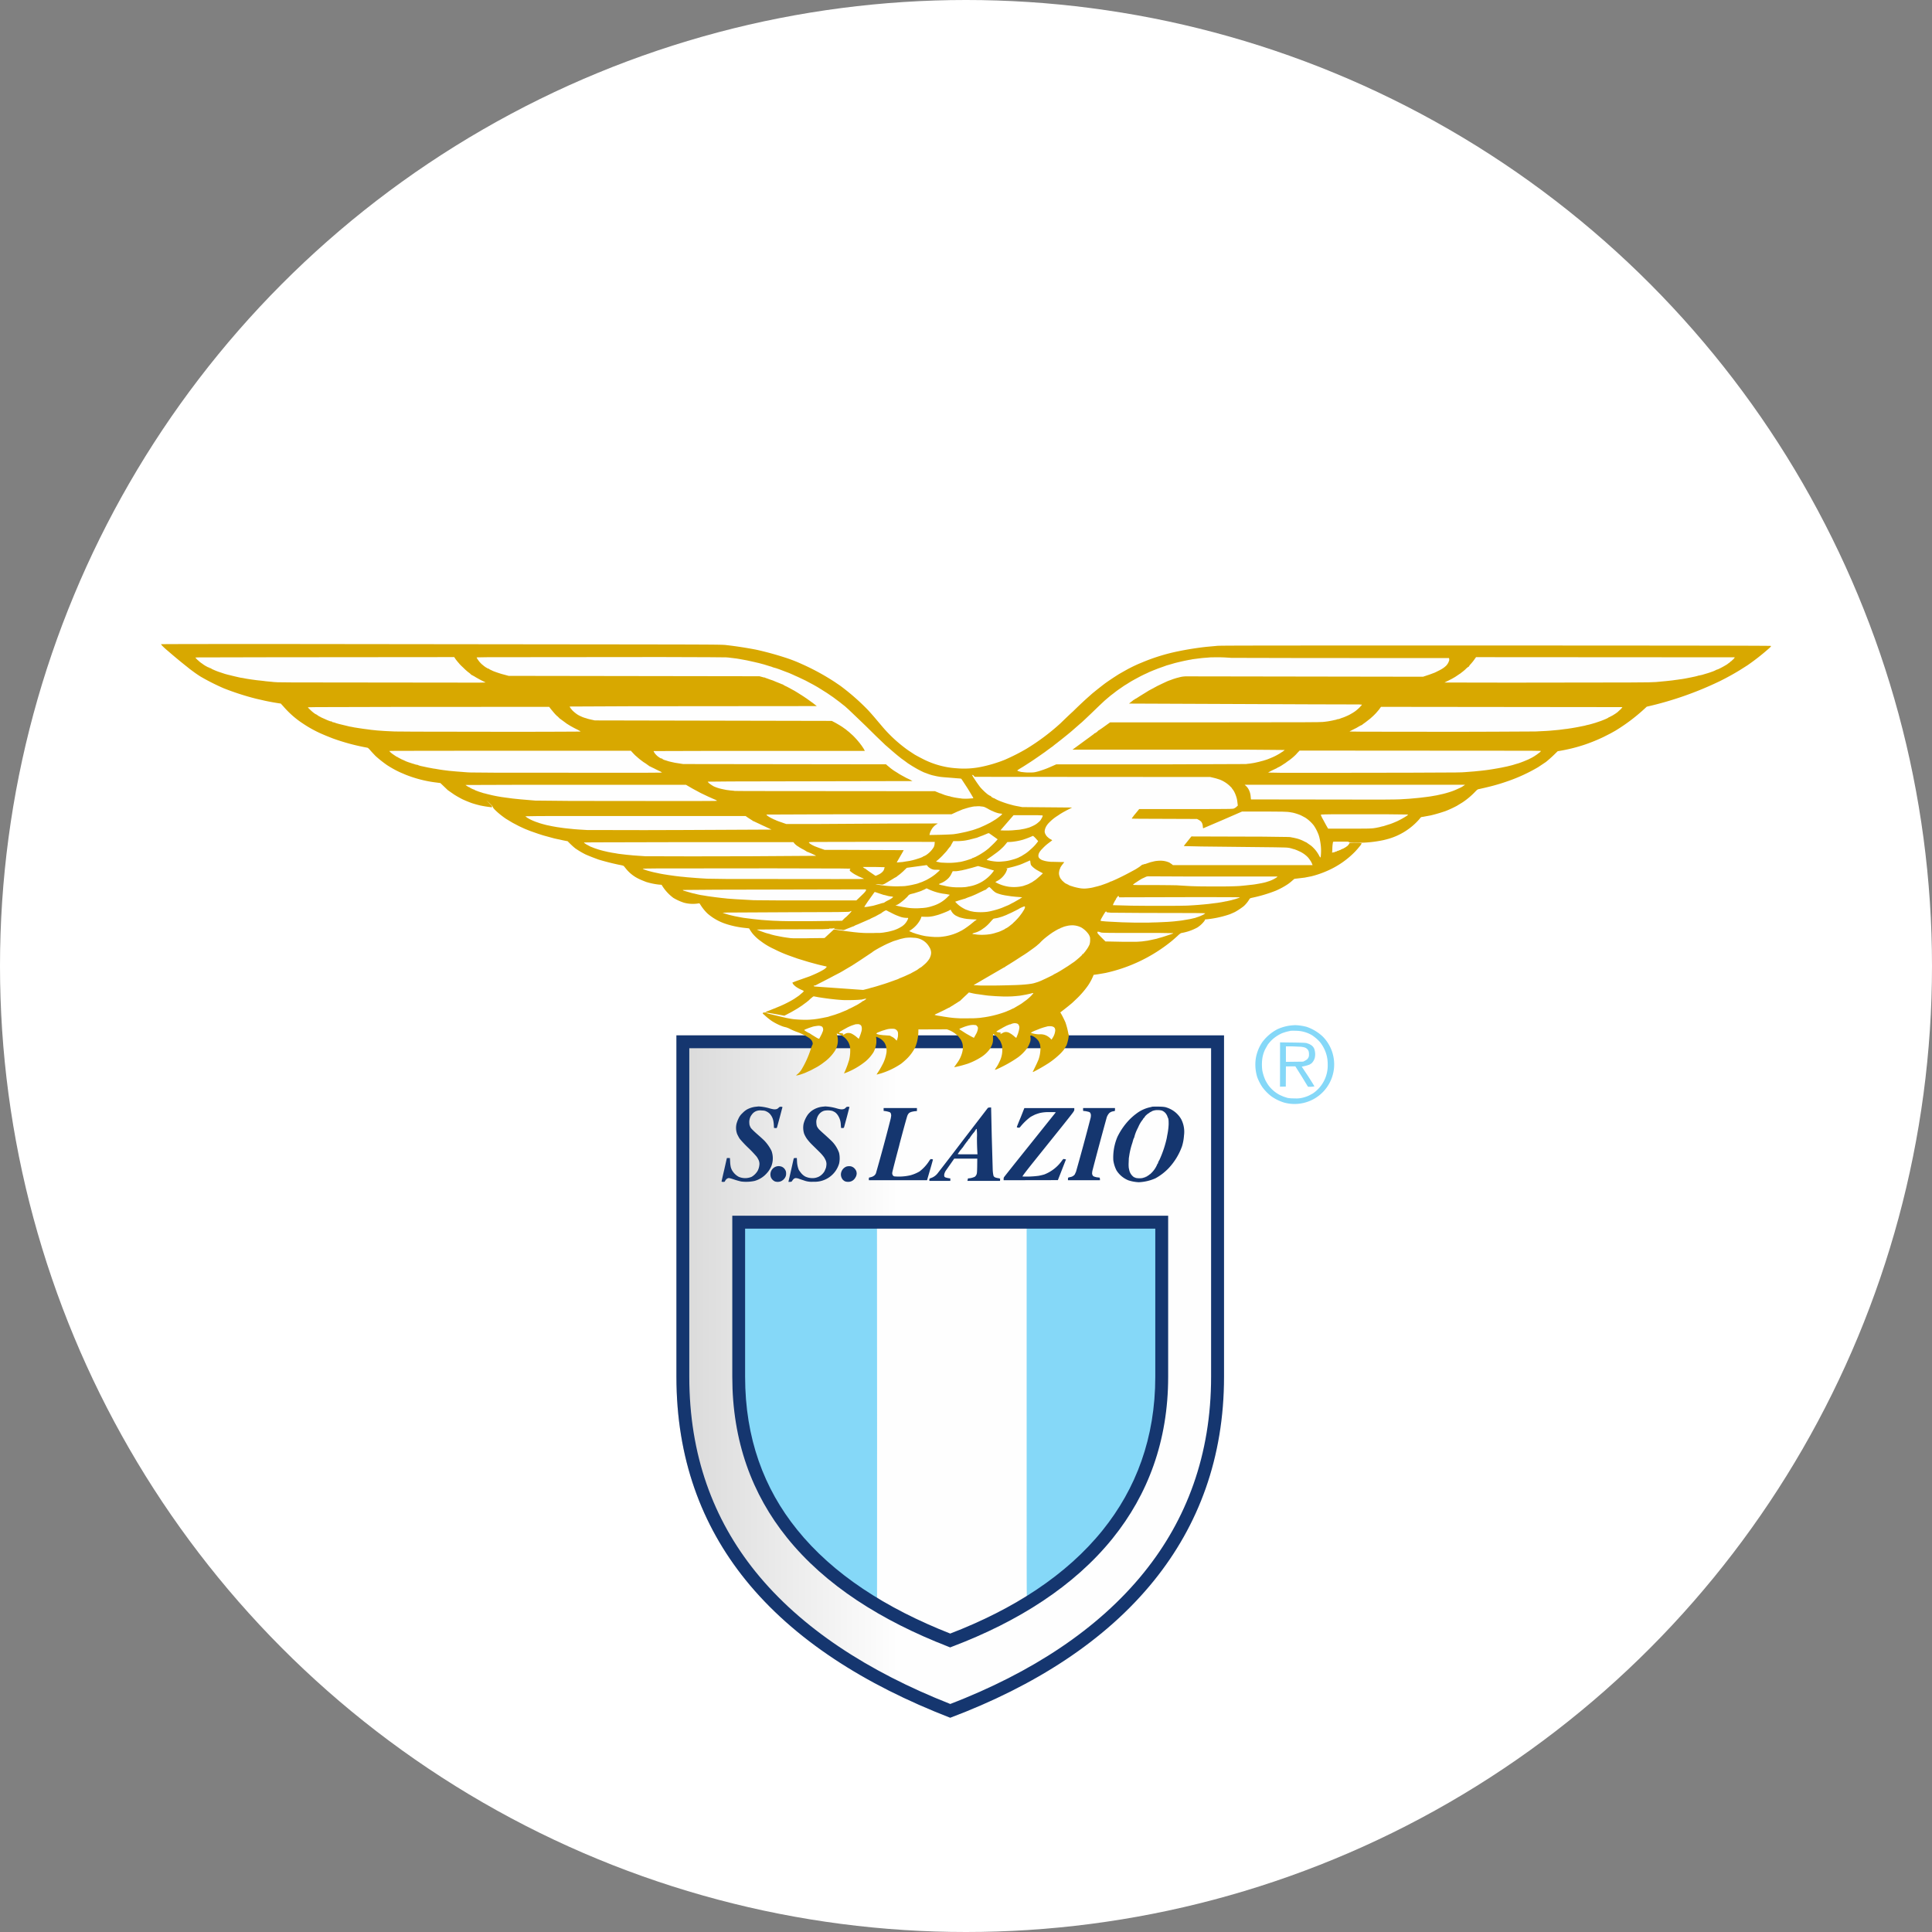
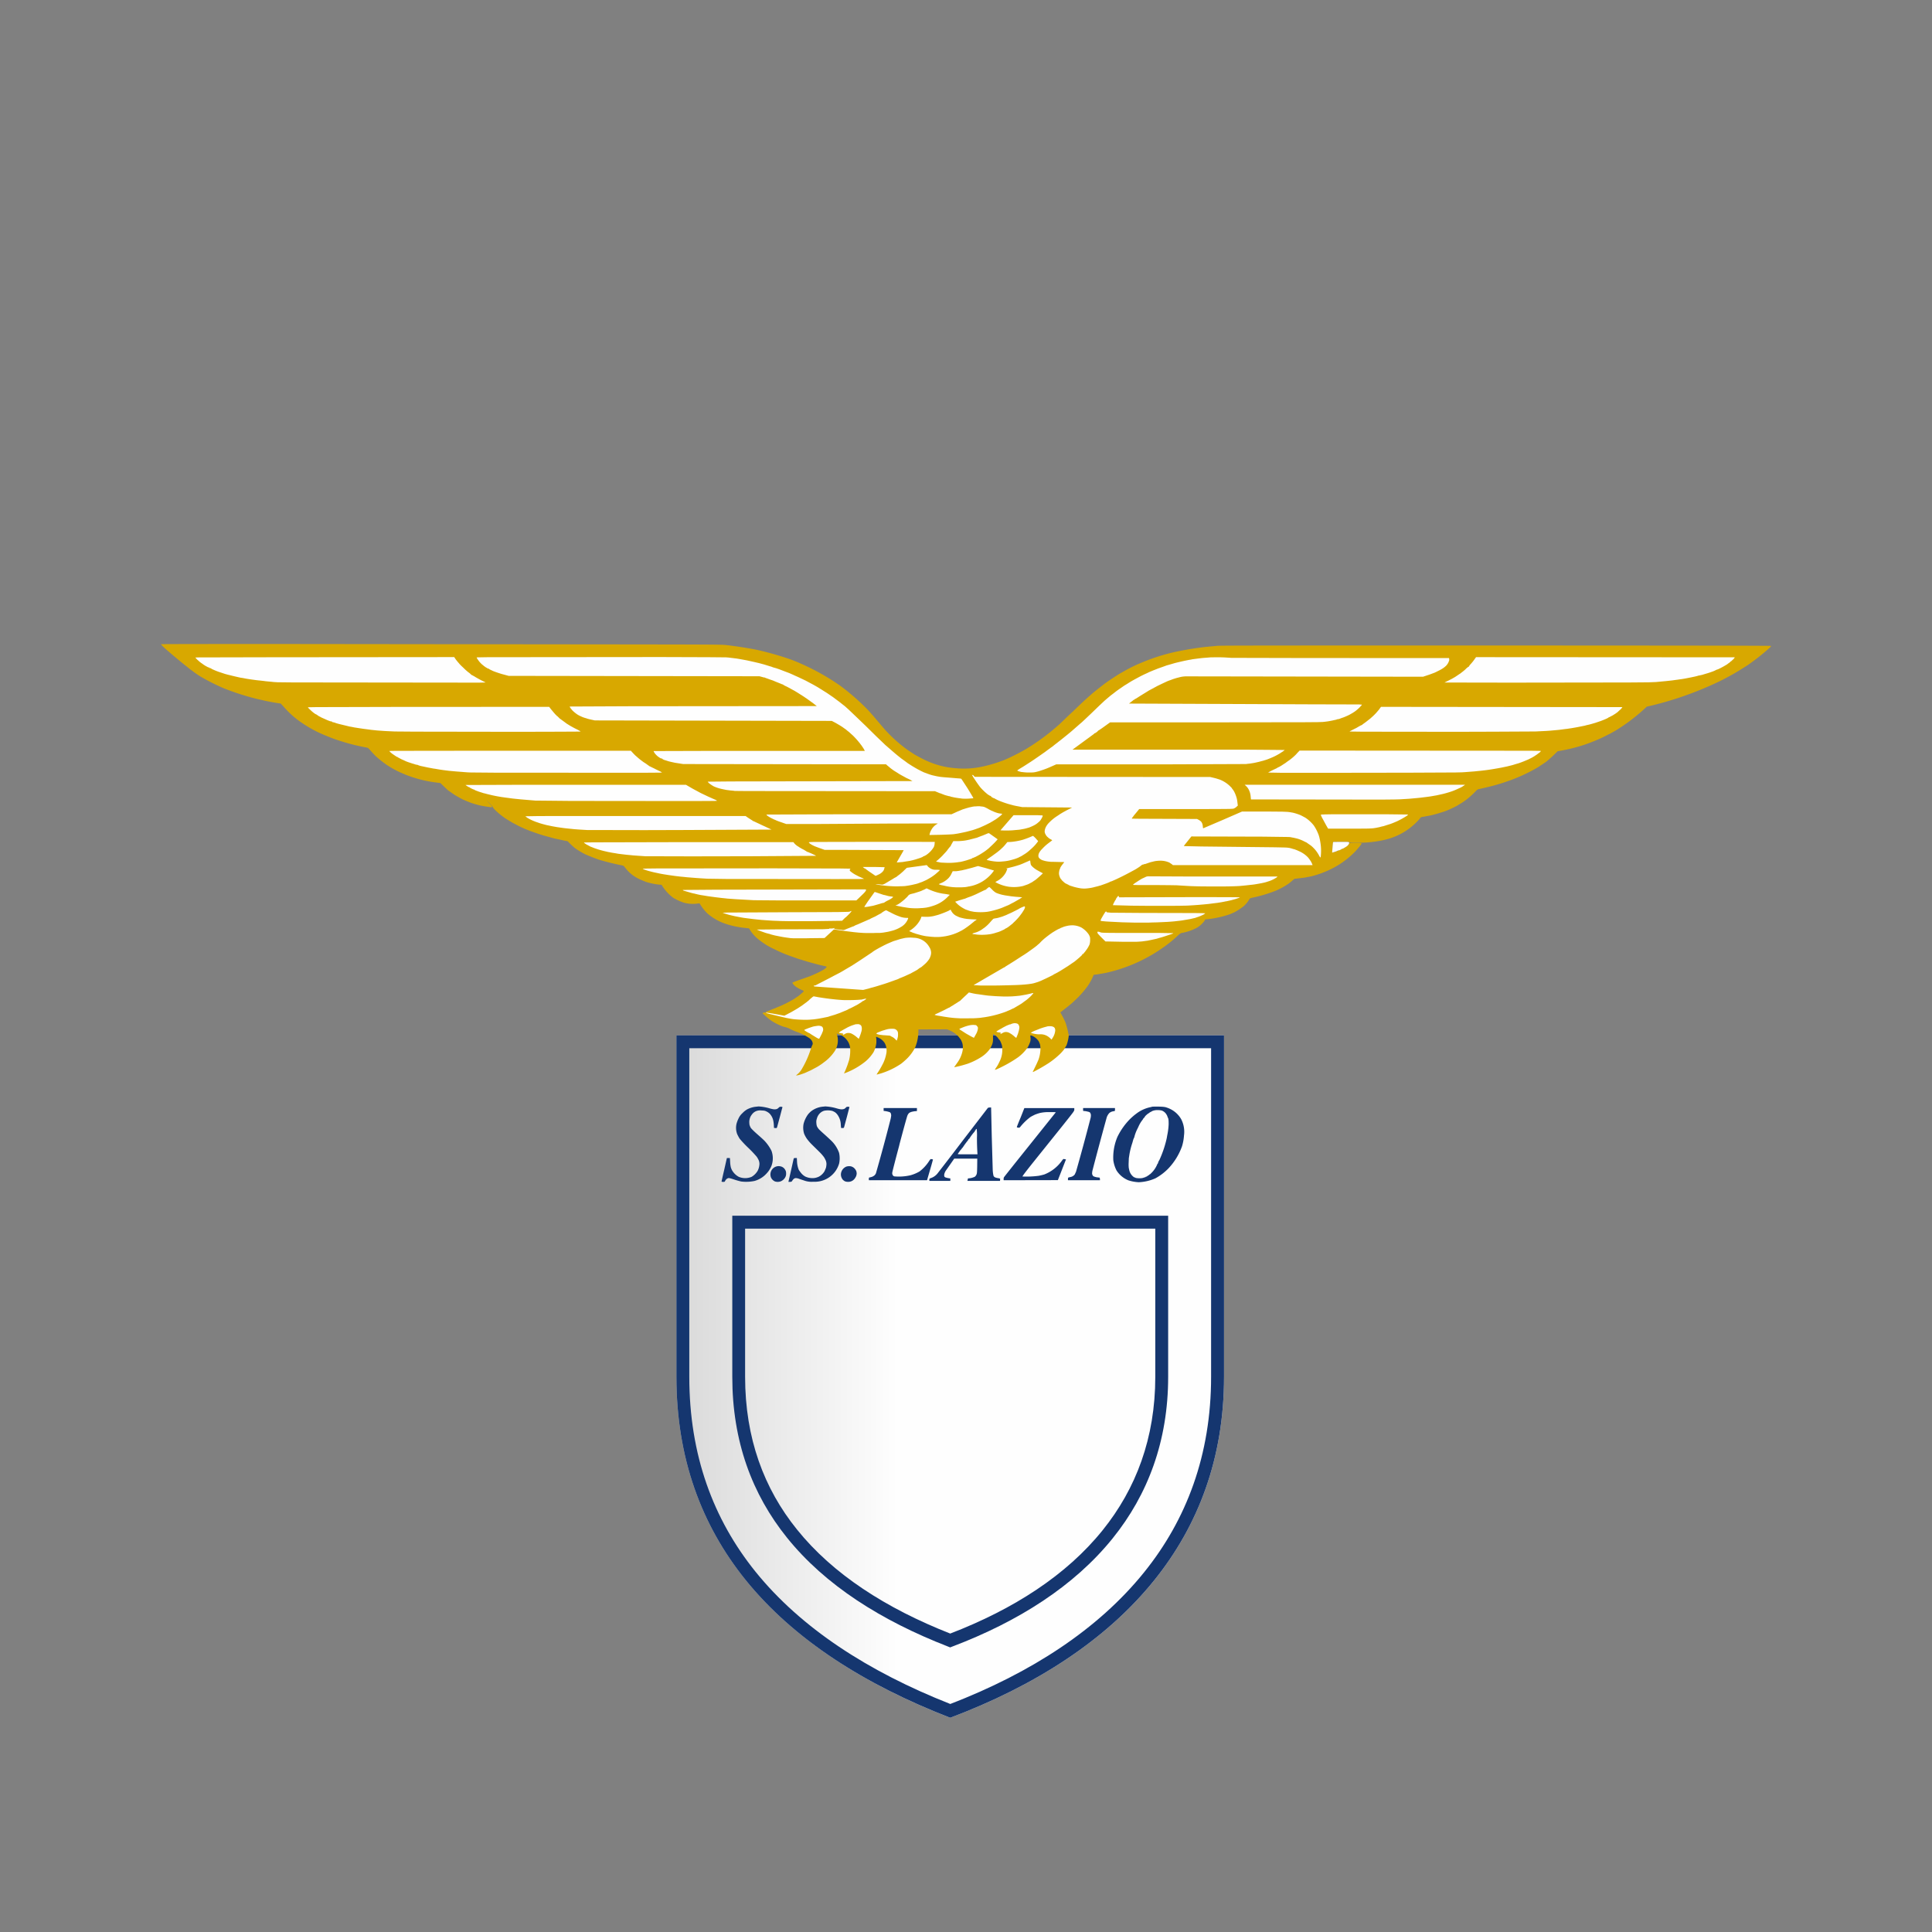
<svg xmlns="http://www.w3.org/2000/svg" width="36" height="36" fill="none">
  <rect width="100%" height="100%" fill="#808080" stroke="none" />
-   <circle cx="18" cy="18" r="18" fill="#fff" />
  <path fill-rule="evenodd" clip-rule="evenodd" d="M22.808 19.292v6.362c0 1.513-.477 2.77-1.302 3.794-.906 1.125-2.23 1.969-3.8 2.56-1.597-.618-2.917-1.458-3.818-2.575-.819-1.017-1.284-2.265-1.284-3.779v-6.362h10.204Z" fill="url(#a)" />
  <path fill-rule="evenodd" clip-rule="evenodd" d="M22.808 19.292H12.604v6.362c0 1.514.465 2.762 1.284 3.78.9 1.116 2.221 1.956 3.818 2.574 1.57-.591 2.894-1.435 3.8-2.56.825-1.024 1.302-2.281 1.302-3.794v-6.362Zm-.24.24h-9.724v6.122c0 1.46.447 2.654 1.231 3.629.85 1.053 2.099 1.863 3.632 2.468 1.505-.58 2.757-1.392 3.612-2.454.79-.98 1.248-2.185 1.248-3.643v-6.122Z" fill="#15366F" />
-   <path d="M16.342 26.395c0 1.98.002 3.603.005 3.607a.372.372 0 0 0 .066.043 3.62 3.62 0 0 0 .277.14.739.739 0 0 0 .102.052c.143.063.289.122.436.174l.168.058a1.092 1.092 0 0 0 .119.034h.01c0 .004.003.007.007.007l.051.014c.024.006.045.012.048.009.002 0 .004 0 .005.002.001.004.022.01.045.016.024.004.048.007.052.003.005-.002.056-.018.113-.033.061-.016.121-.034.18-.056a1.225 1.225 0 0 0 .122-.043.247.247 0 0 0 .073-.024.124.124 0 0 0 .036-.012l.027-.01.042-.016a.154.154 0 0 0 .044-.02c.002-.004.004-.006.008-.006.002 0 .012 0 .02-.002s.015-.006.015-.01c0-.003.002-.005.005-.004.002 0 .012 0 .021-.004.009-.002.016-.007.016-.012 0-.003.002-.005.005-.002.002.002.012 0 .017-.004a.11.11 0 0 1 .015-.007l.038-.016c.02-.008.037-.018.037-.021 0-.003 0-.004.002 0a.152.152 0 0 0 .044-.016.215.215 0 0 0 .046-.024.593.593 0 0 0 .092-.042.747.747 0 0 0 .096-.054.18.18 0 0 0 .05-.022.256.256 0 0 0 .049-.028s.003-.004.007-.004a.506.506 0 0 0 .072-.036l.084-.048.02-.012v-7.174h-2.787V26.395Z" fill="#FEFEFE" />
-   <path d="M19.13 26.377c0 3.41 0 3.583.011 3.58.168-.1.332-.207.491-.32l.116-.088.092-.074.125-.107c.154-.14.301-.287.442-.44l.137-.165c.086-.107.167-.219.243-.334.067-.097.13-.198.186-.302.108-.186.202-.38.28-.58.053-.134.101-.27.144-.407.041-.13.076-.262.105-.396l.037-.18.03-.192a5.99 5.99 0 0 0 .026-.207c.01-.086.012-.236.012-1.733l.003-1.64h-2.48v3.585ZM13.72 24.36c0 1.519 0 1.565.012 1.664.022.182.052.364.09.544l.05.22c.059.226.13.448.216.666.079.186.165.37.257.55l.1.175c.03.05.086.138.123.195.038.057.097.142.132.189l.121.16.14.164c.27.306.575.58.908.817.046.033.124.085.172.117.099.062.199.122.3.181.002 0 .002-1.62.002-3.601l-.002-3.604h-2.62v1.563Z" fill="#85D8F8" />
  <path fill-rule="evenodd" clip-rule="evenodd" d="M13.644 22.653h8.123v3.002c0 1.196-.378 2.195-1.033 3.008-.717.891-1.76 1.552-2.986 2.017l-.043.017-.043-.017c-1.244-.484-2.286-1.143-2.997-2.027-.653-.81-1.02-1.801-1.02-2.998v-3.002Zm.24.24v2.761c0 1.144.35 2.083.968 2.848.668.83 1.654 1.465 2.854 1.937 1.18-.454 2.167-1.088 2.841-1.927.62-.77.98-1.716.98-2.858v-2.76h-7.643Z" fill="#15366F" />
  <path d="M3 12.004c0 .002.014.021.036.042.02.02.06.057.09.081l.085.073c.091.077.183.153.276.226l.048.039.069.051c.026.02.084.06.128.088.14.082.285.155.434.22.197.078.398.143.603.195l.175.04c.095.02.191.037.288.051l.052.057c.104.12.224.226.357.313.123.083.254.154.391.211.041.018.117.048.168.068a3.942 3.942 0 0 0 .643.173c.01 0 .027.014.062.055.027.031.069.075.093.1.065.059.135.114.207.165.076.05.155.095.237.133.019.01.072.031.115.05.189.075.386.125.588.148l.061.008.138.132.109.076c.04.027.114.069.164.094.05.024.13.056.175.072.045.015.114.034.153.043.07.015.14.026.212.034.009 0 .015-.004.015-.007a.175.175 0 0 0-.035-.045l-.066-.07c-.017-.018.002 0 .043.04.048.046.073.076.072.082-.002.006.018.03.054.065.058.055.122.105.188.15l.123.074.122.064.108.05.098.039.128.045c.045.015.113.038.154.048l.168.046.171.037.077.015c.072.074.116.112.144.134.063.043.128.082.196.115.079.034.16.065.24.094a4.552 4.552 0 0 0 .384.097c.064.012.08.017.088.029l.043.053c.067.08.151.143.246.186.038.018.094.04.126.052.076.023.153.039.232.048l.052.004c.056.095.13.177.218.243.063.038.13.068.2.091a.64.64 0 0 0 .274.012c.012-.003.017.001.034.03.037.058.08.112.13.16.102.088.22.154.349.195.123.04.25.064.38.076l.045.005c.02.034.04.066.065.097.044.053.095.1.152.14.078.06.163.11.252.15.092.047.187.088.285.123l.152.054.196.06c.065.018.165.046.224.06l.114.026c.006.003.006.006.002.014a.236.236 0 0 1-.039.036 1.263 1.263 0 0 1-.123.067c-.05.024-.12.054-.153.067l-.19.067c-.07.024-.13.048-.13.05 0 .003.007.016.016.03.012.015.039.04.064.056a.71.71 0 0 0 .089.048c.024.01.044.02.043.024a.105.105 0 0 1-.029.032l-.062.053-.091.062c-.083.05-.17.094-.258.132l-.139.057c-.043.017-.088.036-.1.039-.012.003-.023.012-.024.015-.005.007-.012.01-.028.009-.012 0-.024 0-.029.006-.006.006-.006.01.001.018l.062.055c.028.025.074.06.1.078.063.04.13.074.2.1.021.008.05.015.065.018a.427.427 0 0 1 .085.036c.033.016.084.038.113.048.086.03.169.071.245.123.019.017.04.04.044.053a.118.118 0 0 1 .012.042.065.065 0 0 1-.01.033.896.896 0 0 0-.03.081c-.042.13-.098.253-.168.37a.369.369 0 0 1-.105.11h.026a.552.552 0 0 0 .074-.021c.028-.009.062-.022.077-.028l.105-.048.11-.059c.018-.01.05-.03.07-.044.02-.012.061-.045.091-.067a.795.795 0 0 0 .157-.166.368.368 0 0 0 .058-.317l-.008-.029a.331.331 0 0 1 .223.173c.014.031.024.06.027.1a.713.713 0 0 1-.019.22l-.031.095c-.02.053-.04.105-.065.156a1.38 1.38 0 0 0 .406-.229.741.741 0 0 0 .144-.167.49.49 0 0 0 .053-.17.618.618 0 0 0 0-.082c-.005-.023-.005-.035 0-.035l.044.018a.273.273 0 0 1 .114.101.293.293 0 0 1 .025.207.678.678 0 0 1-.067.188c-.029.056-.06.111-.096.163-.01.015-.015.026-.012.026a1.409 1.409 0 0 0 .454-.202c.029-.022.08-.066.114-.1.06-.06.11-.13.149-.206a.934.934 0 0 0 .033-.099.91.91 0 0 0 .026-.212v-.022l.53-.002c.08.025.155.07.214.132.018.02.04.052.052.07.01.018.02.048.025.063.012.054.01.11-.004.162a.564.564 0 0 1-.091.194l-.048.068c-.006.007-.01.016-.009.017.087-.017.172-.04.255-.067.087-.032.17-.073.248-.123a.583.583 0 0 0 .161-.152.598.598 0 0 0 .042-.083.288.288 0 0 0 .015-.118l.001-.078.028.018c.014.01.037.029.05.043.013.014.022.024.018.024-.002 0 .001.005.01.012a.168.168 0 0 1 .036.053c.01.024.024.058.026.076.004.02.005.061.004.098a.475.475 0 0 1-.054.198.644.644 0 0 1-.054.098.227.227 0 0 0-.03.05.238.238 0 0 0 .055-.02c.131-.06.257-.13.376-.213a.8.8 0 0 0 .175-.178.428.428 0 0 0 .044-.09.181.181 0 0 0 .014-.097l-.004-.048a.41.41 0 0 1 .06.024.293.293 0 0 1 .097.09c.007.014.018.04.024.058a.413.413 0 0 1 .008.084.636.636 0 0 1-.035.197c-.012.029-.04.092-.064.14l-.046.094a.16.16 0 0 0 .043-.018c.087-.045.17-.094.253-.147.075-.05.145-.106.21-.168a.818.818 0 0 0 .078-.087l.048-.08a.757.757 0 0 0 .042-.192.119.119 0 0 1-.011-.036 1.38 1.38 0 0 0-.052-.197 1.72 1.72 0 0 0-.084-.167l-.012-.019c.12-.092.186-.146.225-.18.038-.036.093-.087.121-.116.062-.064.119-.132.17-.204a.993.993 0 0 0 .105-.2l.081-.011.139-.024a2.954 2.954 0 0 0 1.23-.591c.03-.024.08-.069.11-.096.041-.04.062-.054.077-.058a.942.942 0 0 0 .297-.103.515.515 0 0 0 .133-.125c.006-.012.01-.023.008-.024.152-.013.3-.043.445-.091.036-.012.085-.035.113-.048a1.3 1.3 0 0 0 .162-.107.56.56 0 0 0 .104-.126c.014-.023.018-.024.052-.032.15-.031.298-.075.441-.131.077-.033.15-.072.22-.118a.76.76 0 0 0 .089-.07l.04-.034.192-.023.123-.024c.1-.025.197-.058.29-.099a1.631 1.631 0 0 0 .525-.36 1.74 1.74 0 0 0 .087-.1.247.247 0 0 0 .036-.053c0-.006-.028-.009-.117-.009-.1 0-.116.001-.116.01 0 .005-.012.021-.028.036a.312.312 0 0 1-.09.058 1.71 1.71 0 0 1-.128.054.376.376 0 0 1-.069.02l.006-.095.009-.1c0-.006.033-.007.146-.007.126 0 .148.001.15.009.003.008.024.01.128.01.175.004.35-.013.522-.05l.092-.024a1.21 1.21 0 0 0 .573-.368c.021-.03.031-.037.05-.039.011 0 .038-.006.06-.01l.098-.018c.094-.022.187-.05.278-.081.071-.028.14-.06.208-.096l.105-.064a1.38 1.38 0 0 0 .226-.187c.055-.057.056-.058.096-.065l.125-.029c.13-.03.259-.067.385-.111a3.12 3.12 0 0 0 .58-.266l.144-.096c.033-.026.096-.081.14-.123l.08-.078c.176-.028.349-.07.517-.127.115-.04.228-.086.338-.139l.134-.068.084-.047a3.436 3.436 0 0 0 .534-.4l.053-.049a6.365 6.365 0 0 0 1.366-.478c.123-.061.243-.127.36-.198l.15-.095c.142-.098.278-.205.407-.32.026-.024.036-.036.03-.041-.003-.005-1.447-.007-5.11-.008-4.118 0-5.125 0-5.203.006l-.218.02c-.176.02-.35.048-.524.084a3.586 3.586 0 0 0-.656.203l-.058.024a2.84 2.84 0 0 0-.238.116l-.138.078c-.09.057-.18.116-.266.178-.08.061-.158.123-.235.186l-.108.096a8.79 8.79 0 0 0-.253.24c-.042.037-.103.096-.136.127l-.096.093a4.105 4.105 0 0 1-.635.475c-.13.076-.265.144-.403.204-.13.052-.264.093-.4.123a1.597 1.597 0 0 1-.493.035 1.6 1.6 0 0 1-.65-.183 3.01 3.01 0 0 1-.134-.072l-.12-.079a2.638 2.638 0 0 1-.463-.419l-.119-.14a5.142 5.142 0 0 0-.166-.19 4.197 4.197 0 0 0-.52-.456l-.106-.072a4.376 4.376 0 0 0-.615-.334 2.745 2.745 0 0 0-.305-.118 5.906 5.906 0 0 0-.539-.147 7.458 7.458 0 0 0-.568-.087c-.091-.01-.37-.01-3.152-.013L5.16 12C3.974 12 3 12.001 3 12.004Z" fill="#D8A800" />
  <path fill-rule="evenodd" clip-rule="evenodd" d="m16.991 17.471.04.003a.337.337 0 0 1 .257.13.495.495 0 0 1 .044.07.233.233 0 0 1 .017.061.167.167 0 0 1-.006.067.266.266 0 0 1-.029.069.501.501 0 0 1-.062.076l-.04.036-.024.02-.008.007-.007.006-.012.009-.01.002c0-.002-.003 0-.006.006s-.01.01-.012.007c-.003 0-.007 0-.007.004l-.004.005-.012.008-.015.012-.02.012-.04.022-.045.024-.02.012-.071.032-.048.022-.058.024-.015.006a.048.048 0 0 0-.01.003l-.003.002-.006.003-.024.012-.024.009-.168.06-.06.02-.142.044-.058.017-.026.007-.01.003-.012.002-.003.001-.049.015-.1.025-.891-.063c-.017-.002-.031-.005-.031-.01 0-.003.006-.006.014-.009l.02-.003.008-.004.014-.008.245-.126.084-.045.099-.051.043-.024.084-.05.102-.06.104-.067.058-.038.216-.144.01-.009.03-.02.04-.024.039-.022.018-.01.096-.05.044-.021.064-.028.055-.023.088-.027c.02-.007.041-.013.062-.018l.043-.01c.008 0 .012-.002.018-.004a.694.694 0 0 1 .132-.007Zm3.017-.228a.38.38 0 0 1 .14.039c.057.034.106.08.142.135l.006.012c.014.028.017.041.017.071v.016a.26.26 0 0 1-.012.085.53.53 0 0 1-.048.085l-.031.043-.02.024-.008.01-.018.018c-.002.002-.003.002-.002 0 .003-.006.003-.007-.002-.005a.019.019 0 0 0-.006.009v.003c0 .004-.008.01-.016.02l-.016.014-.021.02-.064.054-.03.024-.046.031-.07.048-.095.06-.045.028-.02.012-.042.024-.042.022-.01.006h-.003c-.005 0-.009.002-.009.004v.002l-.015.01-.03.015-.04.02-.058.028-.086.04-.031.013-.036.014-.038.012a.503.503 0 0 1-.111.025l-.036.005-.06.006-.067.005-.096.005-.185.005-.147.003-.098.001h-.228l-.085-.005-.043-.002h-.003v-.002l.008-.005.034-.02.07-.04.033-.02.41-.238.015-.007h.001l.01-.006.012-.01.06-.037.104-.065.137-.089.048-.03.06-.04.061-.044.034-.024.046-.034.032-.025.013-.012.012-.01.022-.019.018-.018.014-.015.015-.015.044-.04.055-.044.048-.036a.122.122 0 0 1 .022-.015l.02-.015.032-.02.033-.02.03-.017.011-.006.036-.017h.006l.006-.005a.025.025 0 0 1 .007-.005l.016-.006.021-.008.024-.01.036-.01.04-.009a.502.502 0 0 1 .065-.007h.043v.001Zm.453.117.023.004.032.012.014.002.03.002.08.002.246.002h.738l.186.003.045.001.01.002h-.003l-.01.006-.056.02-.09.03-.054.017-.054.015-.05.015-.024.005-.054.012-.072.015-.015.003-.045.006-.044.006-.028.003-.018.001-.04.003-.044.002h-.22l-.304-.006h-.041l-.078-.078-.024-.024-.018-.02-.015-.016-.008-.01a.042.042 0 0 1-.007-.027c.001-.005.007-.008.012-.008Zm-3.949-.397h.003l.01.004.037.02.024.011c.036.02.093.048.127.061l.031.012.03.011.028.009.01.002c.019.005.053.01.074.01h.02c.017 0 .017.003.015.013l-.005.014-.01.02-.005.01a.298.298 0 0 1-.115.114.626.626 0 0 1-.17.071l-.02.005a.56.56 0 0 1-.06.014l-.046.008-.036.006-.03.003-.03.003H16.314l-.05.002h-.029c-.053 0-.102 0-.145-.002l-.063-.004-.028-.002-.09-.009-.143-.018-.228-.032-.174.16-.275.003-.09.002h-.207l-.038-.002h-.01a1.914 1.914 0 0 1-.048-.006l-.084-.012-.024-.004-.054-.01-.085-.017-.05-.012-.043-.012-.012-.005-.012-.004h-.004l-.027-.007-.029-.008-.044-.015-.034-.012-.055-.021-.02-.008-.012-.006c-.001 0-.002 0-.003-.002h.027l.396-.004.66-.002.16-.001.055-.003.035-.002.012-.001.003-.001v-.004l-.007-.002h.04a.261.261 0 0 0 .048-.004l.004-.002c.008-.004.011-.004.01 0v.004c-.005.006-.003.01.012.012l.018.004.108.012.009.001.01.002h.011l.02-.004.016-.006.024-.01.076-.03.024-.01.024-.009h.004c.006-.002.012-.003.012-.006l.01-.006.014-.007.01-.005.032-.012.201-.088.014-.006.01-.002.004-.004.017-.01.03-.014.012-.006.036-.016.036-.02.029-.016.046-.024.003-.003A.088.088 0 0 0 16.44 17l.03-.019.011-.006a.087.087 0 0 1 .031-.012v.001Zm1.2-.012h.002l.005.01.007.014a.253.253 0 0 0 .04.053.279.279 0 0 0 .047.035l.012.005.024.012.028.012c.016.005.032.01.048.013l.042.01.02.003.024.004.034.003.065.005.091.004-.018.014c-.01.009-.021.014-.023.012-.003 0-.004 0-.004.004v.002l-.008.008-.024.019-.044.036-.048.036-.043.03-.02.014-.027.016-.015.01-.034.017-.017.009a.84.84 0 0 1-.088.038l-.019.007c-.049.017-.1.03-.15.039l-.046.007-.044.005a.961.961 0 0 1-.12.002l-.048-.003-.04-.004-.036-.004-.027-.003-.03-.005-.056-.012-.037-.01-.072-.02-.011-.005-.039-.012-.032-.014-.04-.017.042-.029a.531.531 0 0 0 .152-.162.27.27 0 0 0 .034-.078l.072.002a.588.588 0 0 0 .165-.016l.064-.017.02-.006c.03-.01.077-.027.114-.042l.038-.016.034-.015.026-.015.008-.005h.003Zm1.375-.062c.009 0 .012.005.012.017 0 .008-.01.036-.024.056l-.01.016-.023.036-.046.061-.025.03-.03.032-.029.03-.03.028-.015.016-.033.026-.038.03-.03.02-.02.011a.022.022 0 0 1-.007.003c-.005 0-.008.002-.008.005l-.004.003-.019.012-.018.008a.665.665 0 0 1-.098.041l-.022.006a.732.732 0 0 1-.113.03l-.02.003-.05.006-.047.003a.936.936 0 0 1-.13-.003l-.078-.01-.01-.003c-.002 0-.003-.003-.003-.004l.006-.004.014-.006.02-.006a.512.512 0 0 0 .068-.024l.014-.007a.35.35 0 0 0 .054-.031l.032-.023.015-.01a.693.693 0 0 0 .1-.093l.044-.05.012-.011c.007-.011.016-.016.035-.018l.012-.003a.372.372 0 0 0 .068-.014l.03-.009.033-.01.036-.014.036-.014.043-.02.052-.023.096-.048.016-.009.009-.003h.001c0 .002.001.002.004-.003l.002-.002.012-.007.02-.011.023-.012.023-.01.02-.008.015-.005h.003v-.001Zm1.525.096c.004 0 .006.006.006.01l.006.003.01.003.027.002.042.004h.03l.533.004.99.002.141.002.048.002h.01v.002c0 .002-.006.007-.015.013l-.015.01-.009.004a.765.765 0 0 1-.064.029l-.016.006-.03.01-.037.013-.036.008-.042.01-.024.005-.046.008-.043.007-.052.009-.055.007-.089.01-.07.006-.057.004-.197.009-.085.002-.082.003h-.234l-.242-.006-.24-.012-.065-.004-.057-.005-.021-.002-.015-.003h-.003c-.005-.003-.008-.005-.005-.013l.003-.01.012-.025.038-.066.02-.032.005-.007.003-.006c.009-.012.02-.02.022-.017v.001Zm-4.751-.01c.002 0 .003.003.003.006 0 .002 0 .004-.003.006l-.009.012-.02.023-.037.037-.033.032h-.001l-.004.002-.018.016-.048.048-.604.008h-.36l-.176-.003-.067-.003-.082-.003-.136-.009-.079-.006-.1-.01-.055-.006-.111-.014-.063-.008-.061-.011-.095-.018-.023-.005-.051-.012-.05-.012-.064-.02-.048-.015v-.001l.013-.001.066-.004 1.184-.006.868-.003.194-.004.034-.002.008-.002.004-.002.014-.007a.028.028 0 0 1 .01-.004Zm2.573-.445.006.002.012.01.032.031a.333.333 0 0 0 .073.061c.017.009.05.02.077.028l.032.009.063.013.02.003.068.01.024.004.096.01.084.006.026.002-.016.011-.03.02-.07.04-.038.022-.04.02-.05.027-.012.006-.075.031-.047.02a1.15 1.15 0 0 1-.115.038l-.045.012-.048.012-.024.005-.04.007c-.083.01-.167.01-.25 0l-.063-.012-.024-.007-.033-.012-.034-.012a.537.537 0 0 1-.024-.012l-.032-.018a.541.541 0 0 1-.096-.071l-.02-.02-.016-.016c-.003-.005-.006-.008-.005-.009l.022-.007.064-.021.066-.02.018-.005.008-.002.009-.002.004-.003.041-.017.06-.021.044-.018.05-.022.05-.024.066-.032.047-.022.018-.007h.001c.003 0 .006-.002.008-.006l.002-.002.01-.01.015-.012a.115.115 0 0 1 .031-.02v.002Zm-1.184.031.015-.008.017.007.036.017c.08.035.162.06.247.074l.072.01.061.012-.04.04a.648.648 0 0 1-.282.169.744.744 0 0 1-.113.029l-.012.002-.053.006-.04.002-.04.003c-.056.002-.12 0-.163-.004l-.04-.005-.05-.008-.05-.008-.084-.017-.023-.006-.013-.005h-.004c-.007-.005-.005-.006.009-.006.01 0 .036-.014.067-.036.028-.02.067-.052.088-.07l.012-.012.027-.025.012-.012.01-.012a.098.098 0 0 1 .045-.035l.024-.007.02-.005.014-.003.016-.004.1-.032.033-.012.032-.015.024-.01.026-.014Zm-.957.067.006-.008.02.006.107.036.03.01h.002l.015.005h.007l.05.013c.015.005.038.01.057.012l.027.003.017.004.01.002.001.002c0 .002-.01.013-.024.023l-.021.014-.03.017-.032.016-.012.006-.019.011-.02.012-.005.004c0 .002-.004.005-.006.006h-.006l-.01.002-.029.007-.038.012-.084.024-.036.01-.044.008-.047.009-.034.005-.021.002c-.014 0-.02 0-.018-.004l.015-.025.048-.072.093-.13.03-.042Zm4.545.065c.003 0 .008.006.015.027l1.57-.004.58.002.096.002h.004c0 .002-.005.005-.01.007l-.015.006-.02.007-.026.009-.054.015-.036.01-.08.018-.011.002-.022.003-.01.003-.037.007-.027.005-.075.012-.068.008-.092.012-.105.01-.08.007-.083.006-.08.005-.06.003-.163.003-.252.001h-.272l-.342-.003-.334-.009h-.01v-.006l.004-.01.006-.016.016-.03.01-.02.008-.012.004-.006c.002 0 .004-.002.004-.004l.001-.004a.083.083 0 0 1 .014-.027l.012-.017.01-.012.01-.01Zm-4.718-.12c.008 0 .015 0 .017.004.002.003 0 .012-.003.018l-.002.005-.01.014-.014.017-.02.021-.068.066-.063.06H14.53l-.387-.003-.1-.001-.19-.011-.13-.007-.168-.012-.043-.005-.06-.006-.132-.016-.132-.018-.059-.01-.076-.012-.048-.01-.05-.012-.011-.003a.07.07 0 0 0-.016-.003l-.014-.003-.028-.007-.041-.012-.1-.029-.006-.002c-.01-.004-.016-.01-.016-.012l.008-.001.624-.005 2.765-.006v.001Zm1.995-2.138.001.001c0 .004.003.005.005.006h.004c.002-.002.007 0 .015.009l.014.014.008.01 4.388.003.06.014.048.012.067.021c.07.027.134.067.188.118l.024.024.012.012.005.007v.001l.007.012.005.005a.319.319 0 0 1 .04.065c.014.029.03.073.037.1l.005.021.005.025.004.033.005.04.003.023-.022.02a.146.146 0 0 1-.043.03l-.012.006-.011.002-.024.002-.046.002-.24.002-.552.001h-.888l-.072.088-.023.027-.024.033-.012.015c-.005.009-.006.015-.005.015l.148.002 1.066.004.032.017c.018.01.038.025.048.037a.22.22 0 0 1 .02.04l.008.04v.011c.002.016.005.029.007.029l.374-.16.349-.152h.509l.242.002.072.003.034.002.024.003.02.003.046.008c.047.011.093.026.138.044.027.012.07.036.096.05a.66.66 0 0 1 .157.145.775.775 0 0 1 .067.12l.017.04.006.016.011.036.013.056.005.029.006.036.005.04a.947.947 0 0 1 .003.16l-.003.036c-.001.016-.004.027-.006.027-.003 0-.01-.01-.02-.024l-.01-.02a.727.727 0 0 0-.06-.09.702.702 0 0 0-.084-.085l-.03-.021-.032-.022-.023-.017-.016-.007-.036-.018a.663.663 0 0 0-.13-.05l-.06-.014-.024-.004-.04-.008-.038-.002-.462-.006-1.34-.004-.125.156-.016.024h.007l.326.007 1.368.015.18.004.043.002.03.004.015.002.039.01.038.012c.006 0 .012.002.016.003l.012.005.032.012.035.016a.514.514 0 0 1 .174.12c.02.025.039.051.056.079l.013.026.015.037h-2.603l-.02-.017-.024-.016-.024-.016-.033-.012a.397.397 0 0 0-.135-.021.663.663 0 0 0-.096.008l-.014.003-.034.008-.04.01-.021.007-.067.023-.018.005h-.011c-.007 0-.012.004-.01.008.003.003.002.003-.003.001-.004-.002-.012 0-.022.002l-.005.004-.014.01-.022.018-.019.013-.026.017-.03.019-.036.02-.076.041-.076.04-.051.026-.057.028-.075.036-.066.029-.024.01-.009.002a.053.053 0 0 0-.01.003l-.004.003-.01.006-.03.012-.024.01-.11.039-.027.007c-.012.005-.027.008-.043.012l-.048.012c-.014.005-.029.007-.04.01a1.088 1.088 0 0 1-.116.016.467.467 0 0 1-.12-.007 1.127 1.127 0 0 1-.106-.024l-.037-.012-.024-.007-.029-.012a.062.062 0 0 1-.008-.004.032.032 0 0 0-.017-.01.016.016 0 0 1-.008-.004l-.004-.002-.007-.004-.005-.002a.115.115 0 0 1-.03-.017l-.021-.018-.012-.011-.011-.01c-.012-.012-.022-.024-.02-.026.002-.002 0-.005-.004-.005-.003 0-.011-.01-.018-.024a.364.364 0 0 1-.018-.052.153.153 0 0 1 0-.066l.003-.019.004-.015c0-.003.002-.005.004-.007 0 0 .003-.004.004-.009l.002-.006c0-.005.004-.014.01-.024l.005-.01.012-.018.03-.04.02-.023-.007-.004-.021-.001h-.023l-.155-.004h-.037l-.033-.003-.027-.003-.024-.004a.484.484 0 0 1-.088-.024.162.162 0 0 1-.048-.033.064.064 0 0 1-.018-.048c0-.017.006-.038.017-.059a.343.343 0 0 1 .058-.072l.014-.015a.863.863 0 0 1 .092-.082l.074-.056c.002-.002 0-.006-.01-.012l-.008-.005a.297.297 0 0 1-.046-.028l-.01-.01a.158.158 0 0 1-.049-.06.103.103 0 0 1-.014-.068.23.23 0 0 1 .024-.072.312.312 0 0 1 .055-.074l.016-.016a.857.857 0 0 1 .085-.074l.031-.022.04-.026.04-.027.05-.03.06-.033.061-.031.048-.025-.93-.008-.083-.016-.024-.004-.055-.012-.055-.015-.022-.006-.022-.006-.048-.015-.046-.016-.035-.013-.038-.015-.032-.014-.012-.006-.027-.014-.012-.006v-.003l-.008-.003h-.005a.065.065 0 0 1-.012-.005l-.024-.012c-.014-.01-.024-.02-.024-.024 0-.005-.003-.006-.006-.004-.001.003-.012-.002-.024-.01l-.018-.011a.286.286 0 0 1-.038-.03l-.03-.026-.012-.012a.871.871 0 0 1-.076-.08l-.032-.044-.033-.047-.04-.06-.017-.026-.017-.03-.006-.012v-.002c0-.004 0-.006.001-.005Zm.103 1.705.006-.003.15.04.142.042.005.001v.002l-.01.014-.026.034a.709.709 0 0 1-.373.236l-.045.01-.014.003h-.008c-.003-.002-.007 0-.008.001l-.002.002-.011.003h-.009l-.02.004-.025.002-.054.003H17.814l-.067-.004-.017-.002a1.022 1.022 0 0 1-.09-.014l-.053-.012-.058-.012-.018-.007c-.01-.003-.017-.006-.017-.008l.009-.006.014-.006.009-.004a.41.41 0 0 0 .148-.097.332.332 0 0 0 .043-.058l.015-.03.02-.04h.04c.013 0 .026 0 .039-.002l.036-.005.037-.007c.007 0 .012-.002.019-.003l.078-.018.06-.016.054-.014.103-.03Zm.974-.107.005.01.002.016.002.02.005.025.005.014a.22.22 0 0 0 .039.042c.016.015.05.04.075.054l.033.018.043.024c.015.006.029.015.029.017v.003l-.015.014-.033.031-.055.048-.026.022-.036.024-.035.024-.03.015a.406.406 0 0 1-.052.026l-.046.016c-.017.006-.033.012-.046.015a.73.73 0 0 1-.258.012.732.732 0 0 1-.201-.06l-.032-.016-.012-.007-.006-.004.009-.006.02-.012a.389.389 0 0 0 .172-.172l.012-.03.006-.015.002-.007c0-.004-.002-.006-.006-.007h-.005c-.005 0-.008-.003-.007-.004l.012-.003.064-.016c.04-.009.108-.028.15-.042l.023-.007.051-.02.048-.021.094-.041Zm2.205.296.668.003h1.74l-.012.013a.1.1 0 0 1-.012.01l-.021.012-.024.014a.753.753 0 0 1-.082.036l-.02.006-.03.01-.035.01-.063.014-.019.003-.024.005-.058.01c-.03.005-.063.01-.092.012l-.088.01-.07.007-.066.006-.044.002-.05.002-.118.003-.176.001h-.133l-.229-.002-.105-.003-.058-.002-.253-.015-.12-.002-.23-.002h-.366l-.057-.002h-.024l-.007-.002-.005-.001v-.005l.008-.007.024-.018.024-.016.012-.008.054-.035.036-.022.016-.008.029-.013.025-.012.02-.009c.011-.002.023-.005.035-.005Zm-4.133-.21c.003 0 .012.008.02.017.004.009.016.02.03.03l.009.006c.023.017.05.028.079.033l.026.002h.05l.018.002h.012l.004.003v.002l-.007.008-.02.019-.017.015a.7.7 0 0 1-.086.069l-.017.012a1.452 1.452 0 0 1-.103.06l-.039.018-.04.018-.04.014-.017.006-.03.011-.037.01-.02.004-.037.009c-.047.01-.095.018-.144.024l-.019.001-.043.002h-.024l-.054.002c-.087 0-.173-.006-.258-.016l-.053-.007-.055-.009-.035-.007-.005-.002h.025l.02.001.055.005.018.002c.012.001.019 0 .037-.007l.018-.008.038-.023.096-.057.052-.032.02-.01.005-.003h.001c0 .002.003.002.005-.003l.006-.005.02-.016.04-.03.02-.017.025-.022.015-.013.031-.031.038-.036.367-.05Zm-5.205.065.174-.002 2.152-.002 1.27.003.18.003h.009v.007l-.004.002c-.003.001-.006.01-.006.018 0 .01.005.017.02.029l.019.014c.02.016.06.041.09.055l.038.02.054.024.02.008.017.009.009.004h-.003l-.076.003-.425.001-2.076-.002-.345-.005-.102-.006-.088-.006-.189-.015-.056-.006-.064-.006-.086-.01-.065-.009-.071-.01-.094-.015-.056-.01-.06-.013-.057-.012-.042-.01-.057-.015-.035-.01-.027-.01a.39.39 0 0 1-.021-.007l-.017-.007c-.007-.003-.012-.006-.012-.008l.007-.001.075-.003Zm4.017-.029h.244l.129.003.025.001h.008l.002.001-.002.008-.006.021a.127.127 0 0 1-.021.044.236.236 0 0 1-.089.065l-.032.015-.02.007-.134-.091-.04-.03-.015-.011v-.002l-.005-.004h-.003c-.002.002-.01-.001-.016-.007l-.024-.02h-.002Zm2.352-.63.018.012.144.102-.03.034-.03.032-.043.042-.029.027-.03.029-.032.026-.026.02a.894.894 0 0 1-.038.027l-.042.027-.019.012c-.027.017-.072.041-.096.053l-.012.005-.02.008-.006.004-.012.002c-.004-.002-.006 0-.006.003 0 .002-.008.006-.02.012l-.021.007-.024.008-.05.016-.044.012-.019.005-.044.01-.034.004-.017.003c-.074.01-.15.014-.224.01l-.045-.002-.04-.002a.42.42 0 0 1-.03-.005l-.043-.009-.013-.003c-.003 0-.006-.001-.006-.003-.002 0 .007-.012.022-.021l.012-.011.042-.038.037-.036.029-.032.03-.032c.018-.02.036-.04.044-.055l.025-.031.014-.017.005-.005.003-.004a.025.025 0 0 0 .007-.008l.003-.006.002-.007.01-.018.024-.043.01-.016h.075c.04 0 .102-.005.136-.01l.04-.007.048-.01.022-.006.075-.019.026-.007a.086.086 0 0 0 .024-.007l.005-.002.072-.028.018-.006.08-.033c.02-.01.039-.015.042-.012h.001Zm-3.261.163h.098l1.095-.002 1.058.001-.003.033c0 .019-.007.048-.017.067a.474.474 0 0 1-.146.149l-.028.014-.013.006h-.003c-.004 0-.008.003-.008.005l-.005.005-.013.006-.008.003-.022.009-.038.013-.064.02-.045.012-.053.012a2.528 2.528 0 0 1-.078.012l-.061.01-.028.002-.07.006h-.005l.012-.024.052-.09.046-.08.019-.036h-.02l-1.158-.005h-.295l-.118-.042-.066-.025-.021-.01-.015-.007-.029-.016a.312.312 0 0 1-.021-.014.094.094 0 0 1-.024-.024l-.001-.004h.005l.015-.003.076-.003Zm4.081-.114.003.002.008.007.014.012.027.027.024.028.012.013.007.01.001.001-.008.012-.036.046a.93.93 0 0 1-.084.085l-.015.013a.75.75 0 0 1-.093.075l-.048.03-.029.018-.029.014-.033.017-.017.006c-.012.006-.031.012-.053.019l-.042.012a.825.825 0 0 1-.142.028l-.024.002a.722.722 0 0 1-.122.004l-.041-.004-.036-.005-.032-.005-.036-.008-.022-.005a.058.058 0 0 1-.016-.006s0-.002.003-.003l.012-.01.015-.012.068-.046.049-.036.021-.015c.034-.024.085-.065.11-.091l.026-.024c.024-.024.05-.056.08-.094l.062-.003c.059-.004.117-.014.175-.027l.054-.014c.039-.013.077-.026.114-.041l.059-.025.012-.005h.002v-.002Zm-4.464.118.019.024c.008.01.029.029.05.045l.014.008a.75.75 0 0 0 .108.063l.043.026.015.01.004.003.002.001c.003.004.005.004.005.001h.002l.01.004.028.012.026.01.068.032.023.012c.003 0 .005.002.006.004h-.01l-1.21.008-1.105.002-.782-.002h-.072l-.06-.004-.102-.007-.069-.005-.06-.006-.065-.006-.066-.008-.084-.01-.056-.01-.064-.01-.06-.012a.076.076 0 0 1-.024-.005l-.053-.012a1.668 1.668 0 0 1-.108-.029l-.04-.013-.044-.015-.04-.016-.032-.012-.018-.01-.037-.02c-.012-.006-.024-.012-.031-.018-.02-.012-.034-.024-.033-.029h.006l.174-.002 1.683-.004h2.039Zm10.126-.005h.187l.016.002h.015l.005.004.004.003c.004.008.003.018-.003.03a.152.152 0 0 1-.029.036.325.325 0 0 1-.045.03l-.022.013-.02.01c-.005.002-.009.002-.009 0s-.002 0-.005.003a.137.137 0 0 1-.036.02l-.016.007c-.01.002-.017.003-.017 0 0-.002 0 0-.004.003l-.007.005-.017.007-.01.004-.023.008-.04.012-.012.003.01-.127.007-.067s.001-.002.005-.002l.01-.003h.056Zm-6.653-.664.016.003.034.003.027.005.024.01.028.014a.936.936 0 0 1 .048.027l.038.019.055.024.038.014.016.005a.303.303 0 0 0 .066.013c.013 0 .024.003.026.006 0 .003-.004.01-.013.018l-.015.015-.01.007c-.018.016-.05.04-.077.059l-.02.012-.047.029-.041.024-.042.021-.04.02-.045.021-.023.01-.042.019-.035.013-.047.017-.052.017-.026.007-.045.012-.054.014-.056.012-.048.01-.052.01-.073.011-.038.003-.06.003-.136.005-.216.004.003-.02.005-.016.008-.024.012-.024a.282.282 0 0 1 .102-.115l.018-.01.006-.005h.001l-.027-.001-.904.002-1.281.008h-.613l-.094-.033-.041-.014-.042-.016-.037-.017-.017-.006-.012-.007a.734.734 0 0 1-.082-.043l-.012-.008c-.019-.013-.033-.028-.031-.032h.031l1.288-.005h2.129l.072-.033.043-.02.05-.02.042-.018.02-.006.044-.014.042-.012.017-.005.02-.004.045-.01.037-.005h.017l.04-.003h.038Zm.384.45.245-.283h.446l.062.003h.02l.008.002c.006.001.008.004.008.005l-.006.02-.01.02a.355.355 0 0 1-.028.046l-.02.023-.003.003h-.002l-.007.006-.018.016a.382.382 0 0 1-.078.05 1.138 1.138 0 0 1-.085.037l-.02.005a.718.718 0 0 1-.1.024l-.018.003a.433.433 0 0 1-.058.009l-.048.004-.052.005c-.079.006-.158.006-.237.001Zm-7.307-.268h2.559l.04.028.024.016.044.028.016.01.01.008.002.002c.002.004.005.005.005.002h.004l.02.01.034.016.056.026.05.024.053.024.072.034.026.012.016.007.01.006-1.657.008-.707.002-1.052-.002h-.02l-.135-.008-.068-.005-.029-.002-.155-.016-.053-.006-.125-.018-.056-.01-.043-.008-.046-.01-.04-.008-.039-.01-.048-.013-.024-.007-.02-.006a1.173 1.173 0 0 1-.035-.012l-.041-.014-.04-.016a.791.791 0 0 1-.096-.047l-.024-.014-.015-.012c-.01-.006-.016-.012-.015-.014h.009l.242-.004 1.29-.001Zm13.349-.03.123-.002h1.065l.35.004h.014l.002.001-.007.01-.014.012-.018.012a.733.733 0 0 1-.043.026l-.04.023-.042.022a.687.687 0 0 1-.02.01l-.023.011-.054.023c-.028.012-.055.022-.076.029l-.058.018-.062.02-.026.005-.057.015-.06.012-.045.007-.035.003-.065.003-.234.002h-.51l-.038-.065-.058-.108-.022-.04-.013-.03-.005-.013a.01.01 0 0 1 0-.003v-.001l.006-.001.017-.003.048-.001Zm-11.9-.551.088.051.02.012.049.027.053.028.051.028.024.012.132.063.05.022.063.028.024.01.016.01.012.006h-.004l-.045.003-.337.002h-.337l-2.008-.002-.622-.006h-.034l-.13-.011-.142-.012-.1-.01-.056-.006-.135-.018-.015-.002-.035-.005-.015-.002-.078-.013-.056-.011-.047-.01-.096-.023-.036-.01-.024-.005-.05-.016a1.356 1.356 0 0 1-.047-.015l-.042-.016-.02-.008-.015-.009a.043.043 0 0 1-.005-.002l-.002-.003c-.003-.003-.005-.005-.005 0l-.008-.002-.012-.006-.018-.008a.337.337 0 0 1-.02-.01l-.015-.01a.055.055 0 0 1-.005-.003l-.002-.003c-.003-.003-.005-.005-.005-.002h-.005l-.012-.006-.016-.01-.022-.014-.009-.007-.002-.003.897-.003h3.21Zm14.514 0-.019.014a.1.1 0 0 1-.012.008l-.018.012-.012.007-.027.014-.03.013c-.035.018-.088.04-.128.054l-.021.007a1.94 1.94 0 0 1-.143.041l-.027.006-.09.02-.024.004-.086.015-.048.007-.08.01-.065.008-.058.006-.155.014-.066.004-.102.006-.107.003-.198.002h-.351l-2.12-.003-.005-.047a.342.342 0 0 0-.039-.141.245.245 0 0 0-.043-.057l-.03-.028h4.104ZM8.902 12.249l.183-.003 3.235-.003.892.003.319.003.04.003.156.019.048.008.137.025.028.006.091.02.112.026.097.026.096.03.035.01.017.006.012.006c0 .002.002.002.006.001h.002l.01.004.044.012.061.021.112.043.072.027.066.029.043.02.059.026.137.065.082.044.055.029.048.027.04.023.071.044.052.033.048.03.047.032.077.053.045.034.066.049.05.04.049.038.027.024.053.048.156.149.15.144.197.194.173.166.008.007.133.115.049.042.04.033.065.052.042.03.041.03.043.032.041.026.031.02.05.03.052.03.071.037.05.024.067.025.048.017.02.006.02.006.044.01.04.009.039.007.04.006.049.005.13.01.12.01.043.003.027.003.012.004.023.034.096.147.06.099.038.065.006.012v.003s-.002.003-.005.003l-.016.002h-.01l-.024.002-.028.002a1.061 1.061 0 0 1-.124 0l-.026-.004a1.429 1.429 0 0 1-.131-.02l-.036-.008-.018-.004-.012-.004c-.005-.005-.01-.006-.011-.004h-.003l-.012-.002-.03-.008-.043-.012-.026-.01-.027-.01a.035.035 0 0 1-.007-.003l-.008-.004-.012-.004-.016-.004-.04-.017-.049-.02-3.505-.003-.211-.002h-.012l-.027-.004-.057-.005-.054-.007-.023-.003-.044-.009-.047-.01a.778.778 0 0 1-.142-.047.704.704 0 0 1-.07-.045l-.01-.008a.134.134 0 0 1-.033-.035h.009l.417-.004 3.39-.007-.01-.006-.04-.022-.064-.03-.049-.027-.05-.027-.041-.024-.037-.024-.055-.034-.028-.02-.03-.022-.038-.032-.033-.027-.018-.017-3.779-.005-.108-.017-.046-.007-.045-.01-.036-.008-.04-.01-.04-.013-.033-.01a.141.141 0 0 1-.047-.025c0-.005-.002-.007-.005-.004-.002.002-.014 0-.026-.007-.005-.003-.012-.006-.02-.012l-.023-.016a.343.343 0 0 1-.064-.066l-.01-.017c-.007-.01-.01-.018-.008-.02h.012l1.026-.003h2.897l-.02-.038-.02-.031-.027-.039-.01-.012-.012-.017-.03-.037a1.57 1.57 0 0 0-.104-.113l-.04-.036-.036-.033-.017-.012-.038-.032-.043-.03a.746.746 0 0 0-.02-.015l-.038-.024-.04-.024-.052-.03-.069-.036-4.416-.009-.094-.021-.036-.009-.029-.01-.032-.009c-.018-.006-.036-.012-.048-.018l-.013-.006-.033-.015-.031-.017a.664.664 0 0 1-.1-.08l-.02-.024c-.006-.007-.012-.011-.014-.018l-.011-.016a.053.053 0 0 1-.007-.016h.025l1.104-.005 3.476-.003-.068-.053-.076-.055-.046-.033-.066-.044-.072-.046-.048-.03-.04-.024-.066-.036-.044-.024a.773.773 0 0 0-.036-.019l-.027-.012-.03-.017a.1.1 0 0 1-.012-.008v-.003l-.005-.003v.001c0 .004-.005.002-.011 0l-.017-.008-.06-.024-.05-.02-.044-.019-.062-.021-.041-.015-.029-.01-.012-.005h-.002c-.003-.004-.005-.005-.008-.005h-.012l-.04-.011-.045-.012-4.672-.007-.074-.02-.056-.015a2.346 2.346 0 0 1-.121-.04l-.04-.015-.018-.009-.026-.012-.02-.01-.016-.011c0-.002 0-.003-.002-.003h-.004c-.001.001-.006 0-.012-.002l-.014-.009-.018-.01a.224.224 0 0 1-.01-.006l-.028-.02a.555.555 0 0 1-.014-.012l-.025-.02a.469.469 0 0 1-.06-.065l-.017-.024-.012-.018a.079.079 0 0 1-.01-.023H8.901Zm2.85 1.737.049.053.033.034.039.034a.956.956 0 0 0 .073.06l.044.033.041.026.067.048c.002.004.005.006.007.005h.003l.03.015.024.012.018.008.047.024.07.034.01.004.017.01.012.008h-.004l-.034.003-.281.002h-.436l-2.339-.001-.471-.004-.052-.002-.082-.006-.022-.002-.117-.009-.132-.012-.095-.012-.07-.01-.112-.019h-.006l-.112-.021-.14-.03-.028-.009-.012-.005-.004-.002c-.002-.002-.007-.004-.008-.002h-.002l-.011-.003-.018-.003-.037-.012-.034-.01-.078-.026-.029-.011-.043-.02-.006-.003-.007-.003-.009-.004-.019-.008-.029-.015-.01-.005-.017-.01-.015-.006a.029.029 0 0 1-.006-.007c-.002-.004-.003-.005-.003-.002l-.009-.002-.012-.006-.015-.01-.03-.02-.033-.023a2.287 2.287 0 0 1-.014-.012c-.023-.018-.04-.036-.036-.039l.11-.002 1.578-.002h2.806v-.003Zm12.407.06.057-.06 4.305.003.182.003h.009c0 .003-.006.013-.017.024l-.016.012-.044.033-.015.01-.033.022-.017.01-.026.015-.034.017-.036.018-.034.014-.038.016-.043.017-.022.008-.042.015-.053.015-.051.016-.022.006-.089.022-.072.015-.029.006-.065.012-.093.016-.076.012-.074.01-.078.009-.12.012-.18.014-.052.003-.122.003-.85.004-1.374.002h-1.024l-.224-.004h-.015l.002-.003.01-.006.014-.008.044-.023.042-.02.043-.02.02-.013.032-.015.035-.02.038-.025.018-.012.017-.01.04-.03.046-.032.039-.031a.927.927 0 0 0 .087-.08v-.002Zm-1.524-1.798h.113l.066.002.133.008 1.28.003 1.665.001H27l.003.014a.098.098 0 0 1 0 .032l-.016.04a.29.29 0 0 1-.036.052.426.426 0 0 1-.053.045l-.015.01-.024.015-.033.018-.036.018-.034.017-.021.01-.042.016-.054.02-.069.023-.054.018-4.391-.007a.526.526 0 0 0-.159.02l-.044.011-.064.02-.047.018-.024.008-.04.016-.03.014-.064.03-.089.043-.048.026-.048.026-.06.032-.048.03-.122.075-.062.04-.024.013-.007.003h-.002l-.005.006c-.004.006-.008.009-.012.007h-.005v.002l-.006.006-.012.01-.017.013-.046.036c-.003 0-.004.002-.004.002l3.4.014.808.002h.079l.036.003h.012l.005.001v.002c0 .002-.003.007-.008.013l-.014.015-.028.03-.026.023-.013.012-.027.022-.021.015-.031.02-.036.021-.03.017-.036.017-.039.017-.032.013-.044.015-.03.012-.033.008h-.005a.026.026 0 0 0-.014.004l-.003.002-.012.003-.054.012-.014.003-.05.01-.056.009c-.01 0-.018.002-.026.003l-.05.005-.092.003-.26.002-1.651.002h-1.956l-.15.108-.055.037-.012.007a.038.038 0 0 1-.003.002c-.004 0-.006.001-.006.005 0 .002-.004.006-.009.01l-.012.011-.008.005c-.016.012-.03.02-.034.018-.002 0-.005.002-.005.005v.001l-.014.012-.065.048-.328.24h3.252l.397.003.228.002.078.001-.02.016-.012.01-.032.02-.025.017-.012.007c-.04.024-.082.046-.125.065l-.048.02-.05.02-.04.013-.043.013-.047.012-.02.006-.044.01-.045.01-.022.004-.064.01-.048.005-.026.004h-.072l-1.313.005h-2.148l-.091.04a1.646 1.646 0 0 1-.172.068l-.061.02-.038.01-.03.007a.356.356 0 0 1-.076.007H19.132l-.04-.003-.036-.004-.03-.003a.209.209 0 0 1-.01-.003l-.023-.006-.02-.007a.088.088 0 0 1-.012-.005c-.004-.003-.006-.006 0-.012l.01-.007.024-.016.076-.046.132-.085.06-.04.103-.071.103-.072.067-.05.041-.03.033-.023.032-.026.128-.1.095-.076.077-.063.042-.036.144-.126.032-.027.062-.058.117-.111.145-.14.081-.076.016-.015.075-.064.038-.032.048-.036.051-.04.024-.018.04-.028.048-.033.043-.03.045-.027.05-.032.043-.026.063-.035.074-.04.046-.024.051-.025.053-.024.043-.021.08-.033.054-.021.024-.01.108-.038.054-.02.074-.021.082-.024.048-.012.051-.012.075-.017.084-.017.017-.003h.004l.027-.005.017-.004.051-.007.054-.007.083-.01.036-.003.067-.005.046-.004.061-.001h.023-.001Zm-13.669.923h1.267l.032.042.02.024.035.042.03.034.022.021.008.01.003.001c.001 0 .004 0 .006.003l.01.01.026.026.01.01h.003l.008.006.015.011.034.025.033.024.029.022.032.02.039.024.018.01c.024.013.06.034.091.048l.034.017.02.012.017.008.01.009h-.003l-.02.002-.371.002-.752.002-1.936-.003-.376-.003-.175-.008-.046-.003-.111-.008-.106-.011-.06-.008-.099-.013-.08-.012-.082-.013-.05-.01-.04-.007-.049-.012-.149-.036-.049-.014-.012-.004a.102.102 0 0 0-.024-.008l-.01-.003-.016-.003c-.011-.003-.02-.007-.02-.012 0-.004 0-.005-.006-.003h-.012l-.015-.004-.02-.008-.01-.003-.028-.012-.033-.015-.068-.03-.027-.015-.024-.012-.017-.012a.453.453 0 0 1-.006-.004l-.004-.002a.049.049 0 0 0-.012-.01h-.002l-.007-.003-.022-.012a.726.726 0 0 1-.074-.06l-.024-.023-.017-.016-.01-.012-.007-.01.154-.003 1.628-.004h1.447Zm16.74.036.027-.036 4.497.005-.002.005-.008.01-.011.015-.017.016-.036.033-.022.02-.008.005-.028.02-.04.025-.013.008-.036.018-.015.009-.012.004c-.004-.002-.006 0-.006.003l-.005.005-.012.007-.028.014-.012.005-.043.018-.046.018-.036.012-.064.022-.045.013-.023.007-.052.014-.053.012-.024.007-.064.013-.07.014-.055.01-.059.01-.086.013-.027.003-.062.008-.062.008-.053.005-.123.011-.06.004-.204.01-.778.004-.67.002-1.776-.002-.225-.003h-.01c0-.002.003-.004.006-.006l.014-.008.02-.01.011-.006.034-.017.04-.02.06-.035.019-.01.013-.006.005-.002c0 .001.005 0 .012-.006l.008-.009.018-.012.036-.026.087-.068.019-.017a1.12 1.12 0 0 0 .092-.089l.012-.014.029-.034.024-.029h-.001Zm-17.243-.964.03.045.03.038.027.031.014.017.03.031.033.031.034.033.017.016.03.026.012.01.031.023.02.018.004.004.002.002c0 .003.002.004.004.005l.005.003.012.005.018.01.022.012.029.018.048.027.048.026.087.043-.122.003-3.478-.004-.276-.003-.068-.004-.048-.005-.106-.01-.044-.006-.018-.002-.112-.012-.088-.012-.047-.007-.05-.008-.068-.013-.018-.003-.018-.002-.046-.01-.052-.012-.051-.012-.048-.012-.05-.012-.051-.014-.06-.02-.063-.021-.04-.015-.017-.007-.039-.017-.026-.012-.01-.007a.016.016 0 0 0-.008-.007c-.004.001-.01 0-.02-.003a.023.023 0 0 1-.011-.008v-.001c0-.004-.004-.005-.006-.003-.001.003-.01 0-.02-.006l-.019-.01-.01-.005-.027-.016-.029-.019-.012-.01a.43.43 0 0 1-.074-.057l-.027-.023-.014-.016-.012-.012-.005-.01.06-.002 1.333-.003 3.427-.003h.001Zm19.012.042.029-.04 4.82.003-.006.012-.012.016-.027.025-.013.013c-.012.01-.018.014-.018.012s-.002 0-.006.005c0 .002-.003.005-.006.007l-.014.012-.018.012-.02.016c-.03.019-.082.049-.116.066l-.048.024-.016.006a.079.079 0 0 1-.01.003c-.006.002-.014.004-.015.006l-.033.016-.012.005-.014.006-.054.019-.036.012-.024.007-.09.027-.045.01-.02.004c-.007 0-.015.002-.017.005l-.053.013-.066.014-.066.013-.046.009-.059.01-.06.008-.024.004-.032.004-.072.01-.11.012-.194.018-.133.005-.362.003-2.22.003-1.191-.002h-.03l.073-.036.066-.034.044-.025.02-.012.037-.025.04-.027.019-.012.014-.012c.022-.016.052-.04.074-.06l.023-.023.015-.012c.012-.01.02-.016.021-.014.004.002.005 0 .005-.003l.004-.006.008-.012.012-.017.017-.018a.934.934 0 0 0 .067-.084Zm-9.484 6.268.063-.06.053.012.026.006.053.01.04.005.084.012.072.01.036.004.051.004.083.006.089.004.026.001c.064.003.135.001.191-.001l.066-.005.073-.007.024-.004.036-.006.067-.012.08-.018.012-.003a.11.11 0 0 1 .038-.007v.004l-.007.01-.012.013-.014.017-.022.022-.026.024-.028.024-.017.014-.043.031-.043.032-.02.013-.043.026-.048.028-.04.024-.02.008-.049.024-.053.022-.022.01-.05.018a2.046 2.046 0 0 1-.233.065l-.05.01-.058.01-.059.008-.026.004-.032.003-.054.004-.041.002h-.048l-.054.001h-.157l-.052-.003-.046-.003-.042-.004-.054-.006-.096-.014-.059-.01-.075-.012-.036-.009-.007-.002c-.003-.003.004-.009.019-.016l.056-.026.104-.05.077-.04.016-.006c0 .002.004 0 .007-.005l.01-.006.025-.016.022-.012.028-.019.033-.02.046-.03.02-.012a.026.026 0 0 1 .006-.004l.006-.004.01-.01.063-.06.024-.023h.001Zm-2.824.013.086.016.078.012.07.01.033.004.03.004.062.007.067.007.06.005c.029.002.065.005.106.005h.062l.091-.002.071-.003.036-.003.03-.002c.009 0 .015-.002.02-.004l.052-.012h.006c.007-.003.013 0 .013.002 0 .003-.01.012-.024.021l-.017.011-.014.008a.053.053 0 0 1-.01.004h-.003c-.002 0-.005.001-.005.004v.002l-.008.006-.023.016-.02.012-.028.018-.037.02-.057.03-.036.018-.019.009-.012.006h-.005c0-.003-.002 0-.005.003l-.006.005-.024.012-.021.01-.042.017-.072.03-.048.017-.042.015-.046.014-.047.014-.04.013-.033.007-.065.013-.042.008a1.76 1.76 0 0 1-.136.02l-.03.002c-.043.005-.1.006-.155.005L14.91 19l-.048-.003-.044-.003-.039-.004-.033-.005-.045-.008-.048-.009-.053-.012-.25-.06-.06-.016c-.01-.004-.019-.008-.019-.011h.005l.024.002.067.01.135.024.113.021.053-.027.014-.008.055-.028.073-.042.062-.037.033-.022.031-.02.097-.071.003-.003.036-.029.024-.024.036-.03c.013-.012.029-.021.034-.02Zm3.745.5a.12.12 0 0 1 .046.009c.012.007.02.014.026.028l.004.01c.008.02.008.032.002.066-.002.018-.012.049-.019.075l-.016.042-.015.037c-.003.005-.006.005-.015 0l-.012-.01-.018-.016a.448.448 0 0 0-.081-.057.133.133 0 0 0-.071-.02.115.115 0 0 0-.05.012l-.045.024-.007.004c0-.003.001-.009.005-.016.003-.01.003-.012-.016-.015l-.021-.003-.01-.001-.018-.004c-.01-.004-.016-.006-.016-.008l.005-.004.012-.01.02-.012.02-.012.044-.024a.417.417 0 0 1 .044-.025l.046-.024.028-.012.01-.003.009-.004c.014-.006.026-.008.026-.006s.003.002.006-.002l.008-.005.014-.005a.224.224 0 0 1 .055-.01Zm-2.934.017c.02 0 .037.004.05.012.015.009.022.02.027.038a.177.177 0 0 1-.003.084l-.01.033-.005.016a.932.932 0 0 1-.035.091l-.043-.036a.478.478 0 0 0-.08-.055.131.131 0 0 0-.07-.018.117.117 0 0 0-.065.018.098.098 0 0 1-.036.016c-.004 0-.002-.008.002-.012.004-.005.004-.009-.003-.011l-.012-.003-.018-.003-.02-.004h-.011c-.009 0-.012-.005-.012-.01a.047.047 0 0 1 .012-.01l.016-.012.022-.012.02-.012.044-.024.043-.024a.987.987 0 0 1 .086-.038l.058-.019h.004c.002-.002.006-.002.012-.003h.026l.001-.002Zm2.17.015.024.002a.04.04 0 0 1 .03.015l.004.006c.017.018.018.024.015.054a.272.272 0 0 1-.036.097l-.02.036-.01.018a.045.045 0 0 1-.009.012l-.01-.005-.039-.02-.089-.05-.032-.02-.054-.035-.029-.018-.012-.008-.004-.005c0-.004.009-.01.018-.014l.024-.01.05-.02a.859.859 0 0 1 .098-.028.324.324 0 0 1 .082-.007Zm-2.897.015c.018 0 .04.004.051.009a.048.048 0 0 1 .03.029.089.089 0 0 1 0 .066l-.01.024-.011.027-.02.039-.016.03-.007.013-.004.003c-.002.003-.006.003-.012 0l-.012-.004-.027-.015-.08-.049-.037-.024-.008-.006c0-.001-.003-.003-.005-.003h-.004l-.007-.004-.014-.007-.03-.017-.019-.012-.024-.017c-.002 0 0-.002.005-.005l.01-.006.012-.006.062-.024.036-.012.036-.012.03-.007.015-.002.032-.005.028-.003Zm4.329.009a.141.141 0 0 1 .049.012c.01.006.019.014.025.024a.11.11 0 0 1 .009.04.296.296 0 0 1-.046.137l-.015.024-.006.01v.001c-.002 0-.007-.002-.012-.007l-.01-.012a.37.37 0 0 0-.05-.04.247.247 0 0 0-.156-.038.453.453 0 0 1-.105-.012l-.022-.005-.017-.006-.012-.003-.003-.004.005-.003.02-.012.02-.01.023-.01.113-.045.042-.014.034-.01.042-.011.008-.003a.391.391 0 0 1 .064-.003Zm-3.057.06a.213.213 0 0 0-.036.01l-.038.011-.018.006-.075.03c-.014.006-.026.015-.026.02 0 .003.018.012.042.018l.026.005.035.004.02.003.037.002.084.006a.06.06 0 0 1 .015.004l.016.01.021.011c.014.006.033.02.047.033l.036.036c.006-.017.012-.031.015-.045l.006-.023a.286.286 0 0 0 .003-.064.081.081 0 0 0-.014-.05.1.1 0 0 0-.034-.03c-.015-.008-.033-.01-.07-.01a.38.38 0 0 0-.092.012Z" fill="#FEFEFE" />
-   <path fill-rule="evenodd" clip-rule="evenodd" d="M24.123 19.102a.931.931 0 0 1 .225.032c.112.039.214.1.3.181a.738.738 0 0 1-.72 1.23.833.833 0 0 1-.24-.118.852.852 0 0 1-.168-.173.889.889 0 0 1-.092-.18.789.789 0 0 1-.026-.364.772.772 0 0 1 .118-.29.827.827 0 0 1 .285-.243.832.832 0 0 1 .319-.074v-.001Zm-.081.108a.87.87 0 0 0-.154.043.682.682 0 0 0-.194.13.912.912 0 0 0-.07.081l-.048.085a.584.584 0 0 0-.055.18.85.85 0 0 0 0 .216.822.822 0 0 0 .06.188.865.865 0 0 0 .052.086.61.61 0 0 0 .222.188l.06.026.073.024c.029.006.061.01.14.01a.478.478 0 0 0 .161-.017.652.652 0 0 0 .099-.035l.072-.038a.628.628 0 0 0 .28-.54.884.884 0 0 0-.007-.108.66.66 0 0 0-.138-.312.75.75 0 0 0-.152-.13.599.599 0 0 0-.298-.08.808.808 0 0 0-.103.001v.002Zm-.19.213.234.003c.16.002.242.005.258.01l.05.017c.013.006.036.02.05.03a.167.167 0 0 1 .043.055c.02.054.025.113.013.169a.223.223 0 0 1-.06.105.34.34 0 0 1-.043.027.778.778 0 0 1-.141.036l.12.18c.064.1.117.185.116.188a.42.42 0 0 1-.12.006l-.029-.047-.083-.137-.123-.195-.176.001-.002.376-.108.002.001-.826Zm.234.075h-.125v.288l.322-.004c.065-.032.078-.044.091-.065a.106.106 0 0 0 .017-.067.21.21 0 0 0-.006-.06.132.132 0 0 0-.026-.042.148.148 0 0 0-.045-.029.363.363 0 0 0-.086-.015l-.142-.006Z" fill="#85D8F8" />
  <path d="M14.134 20.617a.869.869 0 0 1 .2.034c.04.012.08.02.098.02a.138.138 0 0 0 .048-.008.145.145 0 0 0 .031-.024c.012-.012.02-.017.041-.016.017 0 .027.003.027.008v.007l-.005.013-.041.156-.052.192c-.007.024-.007.024-.059.018l-.003-.058a.536.536 0 0 0-.012-.086.272.272 0 0 0-.064-.12.21.21 0 0 0-.056-.04c-.031-.016-.045-.019-.096-.021a.213.213 0 0 0-.096.01.188.188 0 0 0-.063.04.3.3 0 0 0-.048.066.26.26 0 0 0-.021.075c-.003.02 0 .051.002.072a.245.245 0 0 0 .025.061c.012.017.06.065.118.116.055.048.12.106.142.13.05.054.093.116.126.183a.41.41 0 0 1 0 .277.46.46 0 0 1-.094.146.47.47 0 0 1-.222.137.749.749 0 0 1-.252.01 1.34 1.34 0 0 1-.136-.039c-.06-.02-.087-.026-.1-.024a.101.101 0 0 0-.037.02.124.124 0 0 0-.024.034c-.007.015-.01.017-.036.017-.016 0-.03-.003-.03-.007 0-.002.022-.102.05-.22l.034-.151.006-.026.009-.04s.013-.002.057 0l.004.072a.582.582 0 0 0 .012.096.296.296 0 0 0 .024.06c.03.051.072.093.124.121a.306.306 0 0 0 .241 0 .318.318 0 0 0 .113-.114.305.305 0 0 0 .032-.125.176.176 0 0 0-.014-.07.426.426 0 0 0-.036-.064 2.162 2.162 0 0 0-.156-.165 2.036 2.036 0 0 1-.164-.174.928.928 0 0 1-.044-.082.329.329 0 0 1-.013-.194.53.53 0 0 1 .036-.096.303.303 0 0 1 .074-.102.41.41 0 0 1 .084-.068.452.452 0 0 1 .152-.05l.064-.007Zm.376 1.112a.18.18 0 0 1 .054.01.133.133 0 0 1 .071.067c.01.017.013.036.013.061a.133.133 0 0 1-.014.066.17.17 0 0 1-.083.078.163.163 0 0 1-.112.003.159.159 0 0 1-.04-.027.165.165 0 0 1-.03-.04.155.155 0 0 1 .141-.218Zm.874-1.112a.908.908 0 0 1 .2.034c.039.012.079.02.097.02a.14.14 0 0 0 .049-.008.108.108 0 0 0 .031-.024c.01-.012.017-.016.04-.016.014 0 .027.003.027.006l-.045.173-.052.192c-.007.026-.007.027-.059.024l-.005-.059a.33.33 0 0 0-.054-.176.224.224 0 0 0-.05-.055.3.3 0 0 0-.055-.028.35.35 0 0 0-.151-.003.205.205 0 0 0-.051.024.212.212 0 0 0-.084.12.18.18 0 0 0-.01.085.196.196 0 0 0 .012.064.29.29 0 0 0 .028.043c.008.012.062.062.12.113.056.051.12.11.14.132a.583.583 0 0 1 .123.204.463.463 0 0 1 .001.198.473.473 0 0 1-.481.34.403.403 0 0 1-.154-.017l-.105-.035a.189.189 0 0 0-.073-.016.09.09 0 0 0-.033.015.172.172 0 0 0-.027.033c-.012.02-.015.024-.072.022l.048-.209.05-.223c.003-.011.008-.012.059-.012l.003.061a.482.482 0 0 0 .032.157c.01.018.034.05.053.072.024.026.05.046.075.058a.318.318 0 0 0 .169.024.303.303 0 0 0 .077-.024.27.27 0 0 0 .108-.104l.025-.06a.373.373 0 0 0 .01-.071.182.182 0 0 0-.012-.064.448.448 0 0 0-.035-.066.807.807 0 0 0-.084-.096l-.132-.13a.909.909 0 0 1-.105-.12.532.532 0 0 1-.048-.089.375.375 0 0 1-.01-.187.527.527 0 0 1 .083-.175.443.443 0 0 1 .058-.058.423.423 0 0 1 .208-.084l.061-.006v.001Zm.44 1.113c.019 0 .043.004.056.012a.13.13 0 0 1 .048.036.159.159 0 0 1 .029.048c.003.012.006.03.006.041 0 .01-.004.03-.009.046a.23.23 0 0 1-.032.054.148.148 0 0 1-.119.055.162.162 0 0 1-.058-.01.154.154 0 0 1-.043-.033.156.156 0 0 1-.033-.094.162.162 0 0 1 .107-.149.197.197 0 0 1 .049-.006Zm5.636-1.107c.016-.003.074-.004.128-.003.066.001.11.005.134.012a.51.51 0 0 1 .093.037l.015.008a.473.473 0 0 1 .18.178.511.511 0 0 1 .052.303.894.894 0 0 1-.036.199 1.174 1.174 0 0 1-.263.424c-.069.069-.147.128-.233.175a.852.852 0 0 1-.31.073.722.722 0 0 1-.196-.036.473.473 0 0 1-.219-.183.593.593 0 0 1-.06-.19.983.983 0 0 1 .077-.437 1.25 1.25 0 0 1 .233-.33c.031-.03.08-.074.11-.095a.651.651 0 0 1 .295-.132v-.003Zm-.684.024v.028c0 .022-.002.028-.01.028l-.042.008a.173.173 0 0 0-.052.027.231.231 0 0 0-.05.084c-.09.326-.178.652-.263.98a.245.245 0 0 0-.009.072c.003.012.01.03.018.038.01.01.028.015.063.024l.056.007c.005 0 .007.007.009.036v.013H19.9v-.024c0-.018.003-.024.012-.028l.03-.007a.132.132 0 0 0 .084-.048l.024-.052c.093-.327.182-.655.267-.984a.223.223 0 0 0 .01-.077.123.123 0 0 0-.012-.036c-.009-.012-.022-.018-.053-.024a.336.336 0 0 0-.06-.01c-.017 0-.02 0-.02-.017v-.038h.593Zm-.758 0v.033c-.001.024-.018.044-.216.293l-.488.608-.04.05-.037.046c-.155.195-.19.244-.183.245.1.005.202 0 .302-.013a1.26 1.26 0 0 0 .101-.024.724.724 0 0 0 .328-.254c.016-.023.028-.036.036-.035l.042.008-.151.386-1.011.002v-.022c0-.012.002-.027.007-.034.004-.008.223-.283.486-.611l.48-.6-.035-.002h-.088a.69.69 0 0 0-.174.016.882.882 0 0 0-.095.032c-.024.012-.063.031-.083.044a1.06 1.06 0 0 0-.18.173c-.02.026-.023.027-.048.024-.02-.003-.024-.006-.023-.014.001-.006.033-.088.072-.18l.067-.17h.93Zm1.552.038a.246.246 0 0 0-.083.012c-.018.006-.035.014-.035.018 0 .003-.004.005-.008.003-.002-.002-.006 0-.006.003s-.002.005-.006.003-.008.002-.01.006c-.003.006-.008.01-.012.01a.227.227 0 0 0-.044.032.183.183 0 0 0-.038.042c0 .004-.005.012-.012.016-.006.004-.011.008-.011.012l-.012.02a.57.57 0 0 0-.083.14.028.028 0 0 0-.006.013.739.739 0 0 0-.07.182.18.18 0 0 0-.02.048l-.015.053a1.397 1.397 0 0 0-.055.22l-.01.065-.003.079a.624.624 0 0 0 .002.1l.01.046a.216.216 0 0 0 .09.129l.01.002.021.01a.36.36 0 0 0 .112.004c.017-.003.034-.007.037-.01a.08.08 0 0 1 .018-.005.023.023 0 0 0 .017-.008c.002-.005.005-.006.005-.004s.008 0 .018-.006c.012-.006.019-.012.018-.015 0-.003.003-.003.007-.002.002.003.01-.002.014-.01.006-.008.01-.012.01-.008s.012-.006.028-.022a.48.48 0 0 0 .119-.176c.003 0 .008-.007.011-.014a.078.078 0 0 0 .003-.018c0-.003.001-.005.005-.005.003 0 .005-.003.002-.006 0-.004 0-.007.002-.007a.215.215 0 0 0 .024-.045 2.024 2.024 0 0 0 .127-.386l.007-.042c.015-.07.025-.142.028-.214 0-.026 0-.064-.003-.083a.148.148 0 0 0-.008-.036.031.031 0 0 1-.008-.015.168.168 0 0 0-.018-.043.175.175 0 0 0-.092-.08.331.331 0 0 0-.077-.008Zm-3.164-.039-.459.597a62.22 62.22 0 0 1-.476.62.268.268 0 0 1-.115.085.112.112 0 0 0-.036.016.058.058 0 0 0-.003.024v.016h.391v-.046a.44.44 0 0 1-.089-.018c-.014-.006-.023-.014-.024-.026a.103.103 0 0 1 .002-.042.257.257 0 0 1 .023-.053l.09-.128.071-.102h.429c-.002.261-.004.273-.016.3a.121.121 0 0 1-.028.037.313.313 0 0 1-.107.03c-.011 0-.02.001-.022.003a.11.11 0 0 0-.006.026l-.005.019h.608l.002-.039c0-.003-.014-.008-.036-.012a.218.218 0 0 1-.059-.015.056.056 0 0 1-.029-.031.626.626 0 0 1-.014-.107l-.018-.624-.012-.54c-.044 0-.056.003-.062.011Zm-1.32.001v.056l-.037.003a.443.443 0 0 0-.064.012.17.17 0 0 0-.044.02.15.15 0 0 0-.031.045c-.009.018-.075.258-.148.534l-.007.03c-.07.262-.127.484-.128.498a.074.074 0 0 0 .006.049.051.051 0 0 0 .032.026c.1.009.2.002.297-.02a.713.713 0 0 0 .171-.071.756.756 0 0 0 .17-.18c.034-.053.037-.054.056-.05l.025.005c.001.003-.02.08-.048.175l-.062.213H16.19v-.033c0-.014.003-.016.016-.02.01 0 .028-.007.041-.01a.2.2 0 0 0 .042-.023.119.119 0 0 0 .033-.044c.094-.329.184-.66.268-.991a.542.542 0 0 0 .016-.084.172.172 0 0 0-.006-.039.064.064 0 0 0-.02-.024.483.483 0 0 0-.115-.024v-.053h.62Zm1.11.39h.003a.902.902 0 0 1 .005.159c0 .086.002.192.01.313h-.23c-.114 0-.14 0-.137-.008l.034-.048a.187.187 0 0 1 .036-.042c.002 0 .005-.003.002-.006 0-.003.003-.01.009-.012l.012-.012c.031-.049.066-.095.102-.14 0-.004.002-.01.008-.015a.044.044 0 0 0 .014-.012.852.852 0 0 1 .1-.132c.002 0 .003-.004 0-.007 0-.003.004-.01.012-.015l.004-.003c.003-.004.006-.006.003-.006s-.002-.004.002-.009c.005-.006.012-.008.014-.006h-.004Z" fill="#15366F" />
  <defs>
    <linearGradient id="a" x1="12.604" y1="32.008" x2="16.725" y2="32.008" gradientUnits="userSpaceOnUse">
      <stop stop-color="#D9D9D9" />
      <stop offset="1" stop-color="#FEFEFE" />
    </linearGradient>
  </defs>
</svg>